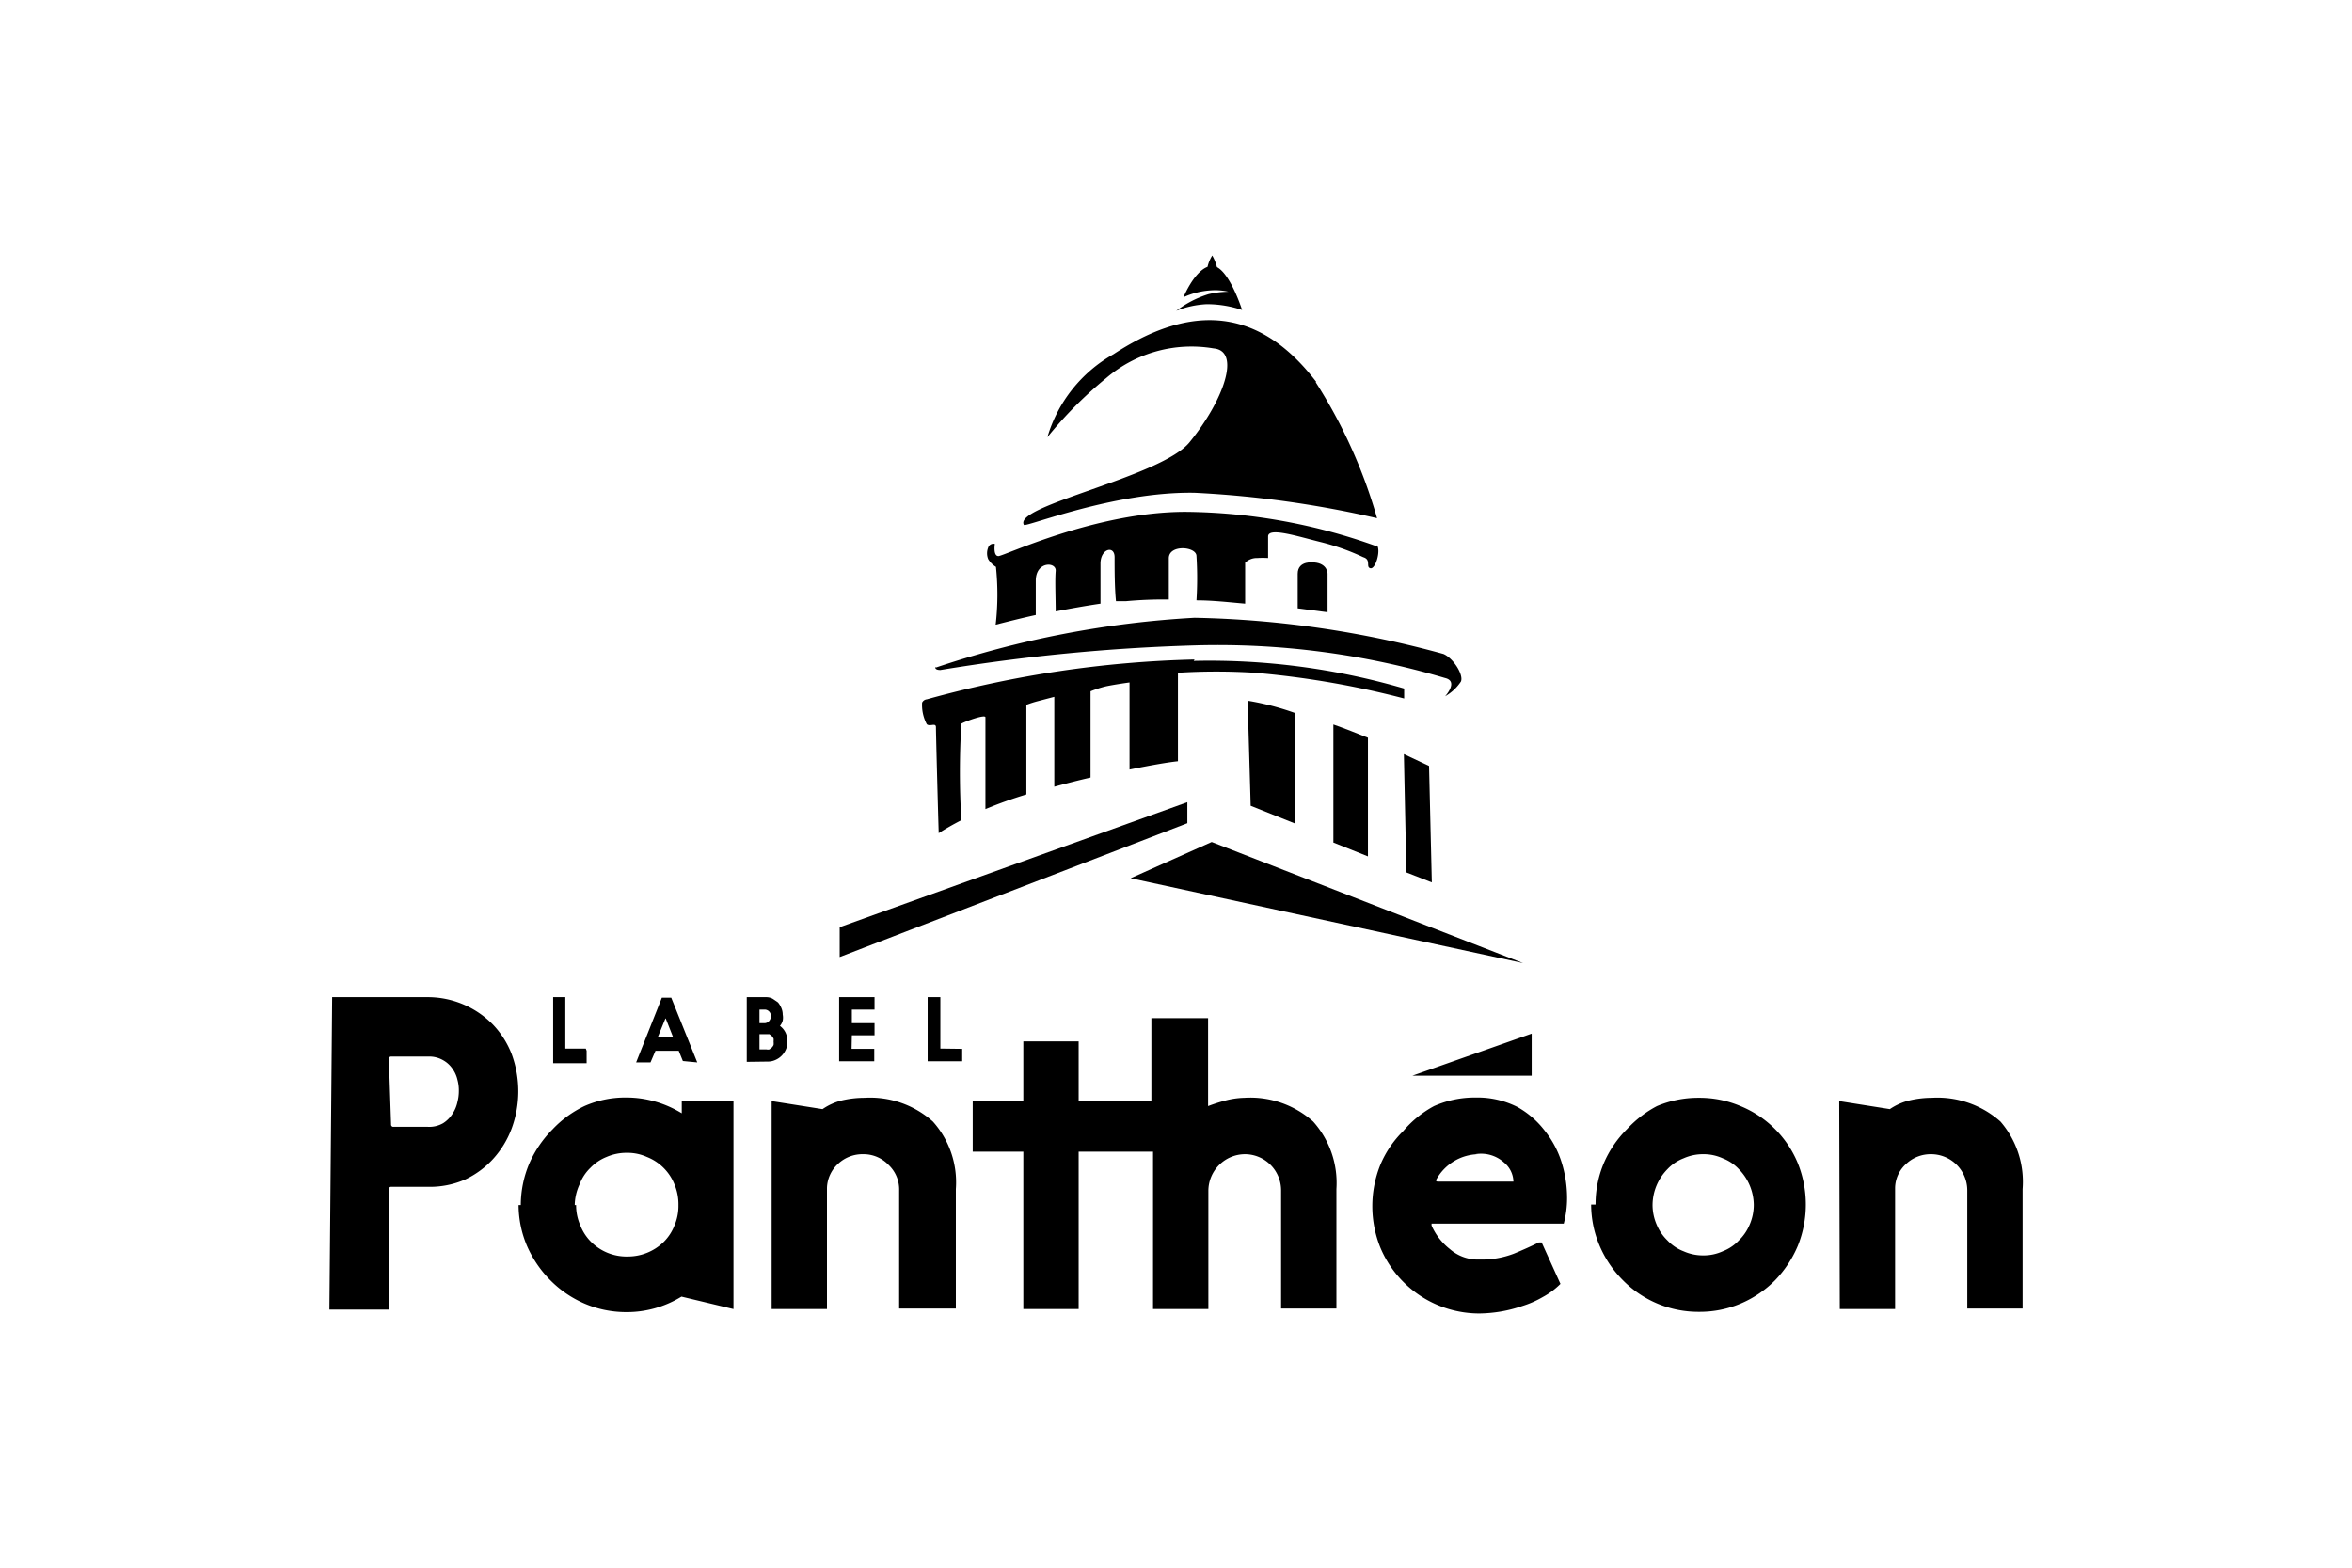
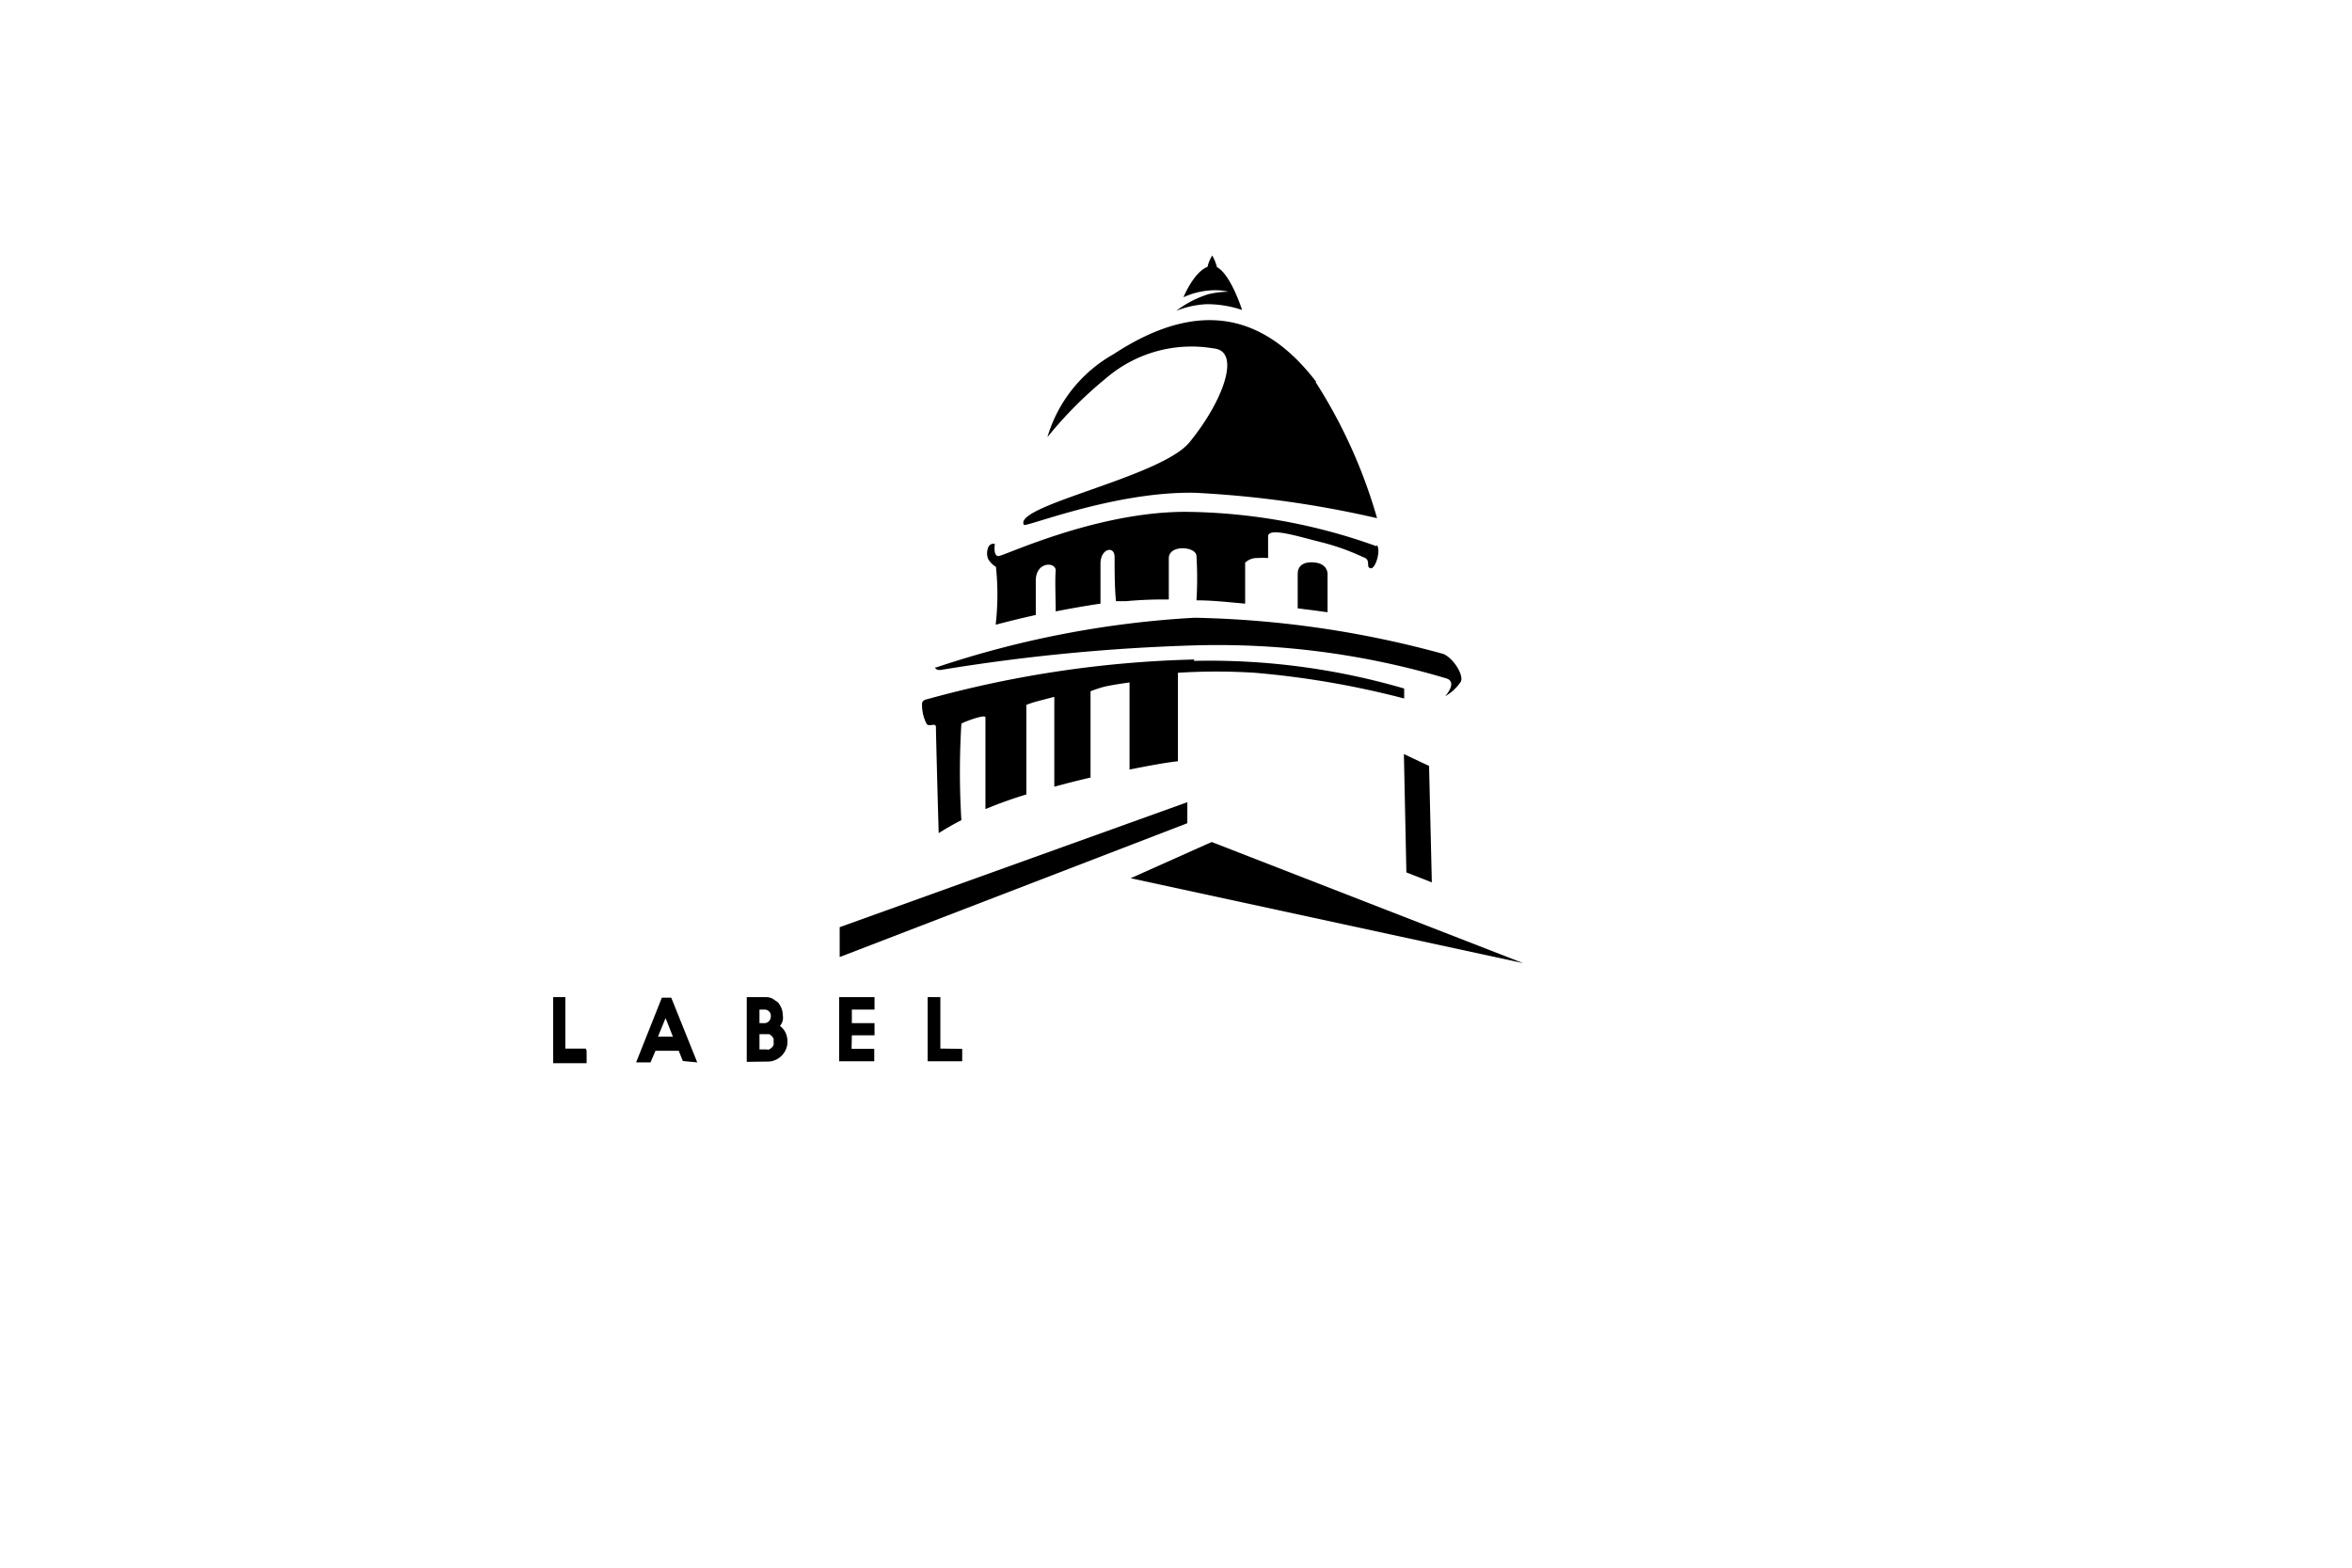
<svg xmlns="http://www.w3.org/2000/svg" viewBox="0 0 85.04 56.69">
  <defs>
    <style>.cls-1{fill:#fff;}.cls-2{fill-rule:evenodd;}</style>
  </defs>
  <g id="Calque_2" data-name="Calque 2">
    <g id="Calque_1-2" data-name="Calque 1">
      <rect class="cls-1" width="85.04" height="56.69" />
      <path class="cls-2" d="M21.21,38v.45H20V36.06h.44v1.86s0,0,0,0h.74m3.51.45L24.54,38s0,0,0,0h-.84l0,0-.18.42H23l.93-2.34h.34l.94,2.34Zm-.63-1.54h0l-.27.66h.54l-.26-.66h0ZM27,38.4V36.06h.7a.48.48,0,0,1,.24.06l.19.13a.82.82,0,0,1,.12.2.6.6,0,0,1,.05.24.57.57,0,0,1,0,.22.5.5,0,0,1-.1.19.66.66,0,0,1,.2.24.71.71,0,0,1,.07.32.64.64,0,0,1-.05.28.76.76,0,0,1-.15.23.73.73,0,0,1-.23.16.64.64,0,0,1-.28.06Zm.71-.45a.22.22,0,0,0,.11,0l.09-.07a.35.35,0,0,0,.06-.09.5.5,0,0,0,0-.12.52.52,0,0,0,0-.11.7.7,0,0,0-.06-.09l-.09-.07-.11,0h-.25s0,0,0,0v.55s0,0,0,0Zm.16-1.21a.21.21,0,0,0-.06-.16.22.22,0,0,0-.17-.07h-.18s0,0,0,0V37s0,0,0,0h.2a.22.22,0,0,0,.15-.08A.25.25,0,0,0,27.87,36.74Zm2.92,1.19s0,0,0,0h.82v.45H30.34V36.06h1.28v.45H30.8s0,0,0,0V37s0,0,0,0h.82v.44H30.8s0,0,0,0Zm4,0v.45H33.54V36.06H34v1.86s0,0,0,0Z" />
-       <path class="cls-2" d="M37,37.66h2v2.16h2.63v-3h2.05V40a6.4,6.4,0,0,1,.62-.2A3,3,0,0,1,45,39.7a3.41,3.41,0,0,1,2.48.86A3.33,3.33,0,0,1,48.32,43v4.32h-2V43.05A1.31,1.31,0,0,0,45,41.74a1.33,1.33,0,0,0-1.31,1.31v4.29h-2V41.65H39v5.69H37V41.65H35.17V39.82H37V37.66m-9.1,2.16,1.84.29a2.12,2.12,0,0,1,.72-.32,3.63,3.63,0,0,1,.8-.09,3.4,3.4,0,0,1,2.47.86A3.29,3.29,0,0,1,34.56,43v4.32H32.51V43.05a1.22,1.22,0,0,0-.38-.92,1.25,1.25,0,0,0-.92-.39,1.29,1.29,0,0,0-.91.35,1.23,1.23,0,0,0-.4.87v4.38h-2Zm-7.07,3.76a1.8,1.8,0,0,0,.15.73,1.73,1.73,0,0,0,.39.6,1.81,1.81,0,0,0,1.32.53A1.85,1.85,0,0,0,24,44.91a1.73,1.73,0,0,0,.39-.6,1.79,1.79,0,0,0,.14-.73,1.84,1.84,0,0,0-.14-.74,1.77,1.77,0,0,0-1-1,1.72,1.72,0,0,0-.72-.15,1.81,1.81,0,0,0-.74.15,1.65,1.65,0,0,0-.58.39,1.6,1.6,0,0,0-.39.59A1.85,1.85,0,0,0,20.78,43.58Zm-2,0a3.88,3.88,0,0,1,.31-1.51,4.07,4.07,0,0,1,.84-1.23A3.87,3.87,0,0,1,21.13,40a3.64,3.64,0,0,1,1.51-.31,3.77,3.77,0,0,1,1.06.15,3.87,3.87,0,0,1,.95.42v-.45h1.87v7.53l-1.88-.45a3.76,3.76,0,0,1-2,.56,3.81,3.81,0,0,1-1.51-.31,3.9,3.9,0,0,1-1.23-.84,4.07,4.07,0,0,1-.84-1.23A3.8,3.8,0,0,1,18.75,43.58Zm-4.69-2.92a.08.08,0,0,0,.09.09h1.24a1,1,0,0,0,.55-.13,1.1,1.1,0,0,0,.34-.34,1.23,1.23,0,0,0,.18-.43,1.56,1.56,0,0,0,.05-.4,1.41,1.41,0,0,0-.05-.4,1.1,1.1,0,0,0-.18-.4,1,1,0,0,0-.34-.31,1,1,0,0,0-.55-.13H14.15a.08.08,0,0,0-.09.09Zm-2.13-4.6h3.46a3.3,3.3,0,0,1,2.36,1,3.24,3.24,0,0,1,.67,1.06,3.89,3.89,0,0,1,0,2.69,3.42,3.42,0,0,1-.67,1.1,3.23,3.23,0,0,1-1,.74,3.18,3.18,0,0,1-1.32.27H14.15a.08.08,0,0,0-.09.09v4.35H11.91Zm54.49,3.76,1.83.29a2.17,2.17,0,0,1,.73-.32,3.61,3.61,0,0,1,.79-.09,3.43,3.43,0,0,1,2.48.86A3.33,3.33,0,0,1,73.13,43v4.32h-2V43.05a1.31,1.31,0,0,0-1.31-1.31,1.29,1.29,0,0,0-.9.35,1.19,1.19,0,0,0-.4.87v4.38h-2Zm-13,5.73a3.26,3.26,0,0,0,1.23-.21c.34-.14.65-.28.91-.41l.1,0,.68,1.5a2.72,2.72,0,0,1-.63.47,3.57,3.57,0,0,1-.75.33,5,5,0,0,1-.78.2,5.11,5.11,0,0,1-.76.07,3.88,3.88,0,0,1-3.59-2.38,4,4,0,0,1,0-3,3.72,3.72,0,0,1,.83-1.22A3.84,3.84,0,0,1,51.85,40a3.63,3.63,0,0,1,1.5-.31,3.21,3.21,0,0,1,1.51.34,3.25,3.25,0,0,1,1,.87,3.49,3.49,0,0,1,.61,1.16,4.33,4.33,0,0,1,.19,1.26,3.59,3.59,0,0,1-.12.93H51.76s0,0,0,.07a2.23,2.23,0,0,0,.66.85A1.54,1.54,0,0,0,53.38,45.55Zm0-3.81a1.77,1.77,0,0,0-1.58.94v0s0,.05.06.05h2.68s.06,0,.06,0a.92.92,0,0,0-.34-.69A1.24,1.24,0,0,0,53.34,41.74Zm4.19,1.82a3.79,3.79,0,0,1,.3-1.5,3.9,3.9,0,0,1,.84-1.23A4,4,0,0,1,59.91,40a3.85,3.85,0,0,1,1.52-.3,3.79,3.79,0,0,1,1.5.3A3.8,3.8,0,0,1,65,42.06a4,4,0,0,1,0,3,4.06,4.06,0,0,1-.82,1.24,3.89,3.89,0,0,1-1.24.84,3.79,3.79,0,0,1-1.5.3,3.83,3.83,0,0,1-2.76-1.14,3.94,3.94,0,0,1-.84-1.24A3.82,3.82,0,0,1,57.53,43.56Zm2.06,0a1.8,1.8,0,0,0,.15.73,1.7,1.7,0,0,0,.39.57,1.56,1.56,0,0,0,.58.39,1.72,1.72,0,0,0,.72.15,1.66,1.66,0,0,0,.7-.15,1.56,1.56,0,0,0,.58-.39,1.7,1.7,0,0,0,.39-.57,1.8,1.8,0,0,0,.15-.73,1.87,1.87,0,0,0-.54-1.28,1.56,1.56,0,0,0-.58-.39,1.66,1.66,0,0,0-.7-.15,1.72,1.72,0,0,0-.72.15,1.56,1.56,0,0,0-.58.39,1.87,1.87,0,0,0-.54,1.28ZM51.07,38.9l4.31-1.52V38.9Z" />
      <path d="M33.84,24.14a35.46,35.46,0,0,1,9.35-1.8,36.49,36.49,0,0,1,9,1.31c.37.16.74.77.63,1a1.67,1.67,0,0,1-.57.53s.5-.54,0-.66a28.92,28.92,0,0,0-9.08-1.18,68.81,68.81,0,0,0-9.17.89c-.22,0-.18-.11-.18-.11" />
      <path d="M49.76,19.75a20.86,20.86,0,0,0-6.9-1.24c-3.24,0-6.56,1.6-6.76,1.6s-.13-.44-.13-.44a.2.2,0,0,0-.24.13.56.56,0,0,0,0,.42.82.82,0,0,0,.28.28A9.56,9.56,0,0,1,36,22.59c.4-.1.9-.23,1.45-.35V21c0-.71.75-.69.72-.35s0,1,0,1.46c.52-.1,1.07-.2,1.62-.28V20.38c0-.54.51-.67.51-.23s0,1.1.05,1.59l.37,0a14.91,14.91,0,0,1,1.54-.06c0-.43,0-1.15,0-1.49,0-.51,1-.43,1-.08a13,13,0,0,1,0,1.6c.59,0,1.18.07,1.76.12V20.35a.61.61,0,0,1,.44-.17,3.48,3.48,0,0,1,.39,0s0-.43,0-.78,1.08,0,1.89.2a8.37,8.37,0,0,1,1.55.55c.3.09.08.36.26.4s.38-.62.24-.83" />
      <path d="M48,22.14v-1.4s0-.36-.48-.4c0,0-.6-.09-.6.41V22l1.08.14" />
      <path d="M43.19,23.85a39.68,39.68,0,0,0-9.68,1.44.21.21,0,0,0-.17.12,1.48,1.48,0,0,0,.17.78c.11.1.33-.07.33.11s.06,2.51.1,3.83c.23-.15.51-.31.82-.47a28.79,28.79,0,0,1,0-3.49c.13-.08.87-.35.87-.23v3.32a15.43,15.43,0,0,1,1.48-.53V25.49a3.75,3.75,0,0,1,.4-.13l.61-.16v3.25c.48-.13.91-.24,1.31-.33V25a3.89,3.89,0,0,1,.56-.18c.33-.07.85-.14.85-.14v3.15c.8-.16,1.37-.26,1.75-.3V24.33a22.06,22.06,0,0,1,2.78,0,32.08,32.08,0,0,1,5.4.93V24.9a25.09,25.09,0,0,0-7.61-1" />
      <path d="M44,9.66a1.64,1.64,0,0,0-.17-.42,1.33,1.33,0,0,0-.17.41c-.5.19-.87,1.1-.87,1.1a2.76,2.76,0,0,1,1-.25,2.18,2.18,0,0,1,.63.05,3.18,3.18,0,0,0-.73.09,3.76,3.76,0,0,0-1.16.6A3.42,3.42,0,0,1,43.63,11a4,4,0,0,1,1.28.21S44.5,9.92,44,9.66" />
      <polyline points="43.81 30.45 40.88 31.76 55.07 34.83 43.81 30.45" />
      <polyline points="42.93 29.01 42.93 29.77 30.36 34.61 30.36 33.53 42.93 29.01" />
      <path d="M51.77,31.91l-.1-4.21-.91-.43.09,4.28.92.36" />
-       <path d="M46.81,25.78a9.71,9.71,0,0,0-1.7-.44l.11,3.8,1.6.64v-4" />
-       <path d="M49.46,26.68c-.4-.16-.82-.33-1.25-.48v4.27l1.25.5V26.68" />
      <path d="M47.59,13.81c-2.29-3-4.89-2.6-7.33-1a5.1,5.1,0,0,0-2.39,3A14.55,14.55,0,0,1,40,13.67a4.74,4.74,0,0,1,3.88-1.07c1,.09.36,1.88-.86,3.38-1,1.27-6.4,2.3-6,3,.06.1,3.27-1.21,6.17-1.16a37.5,37.5,0,0,1,6.6.92,18.57,18.57,0,0,0-2.22-4.92" />
    </g>
  </g>
</svg>